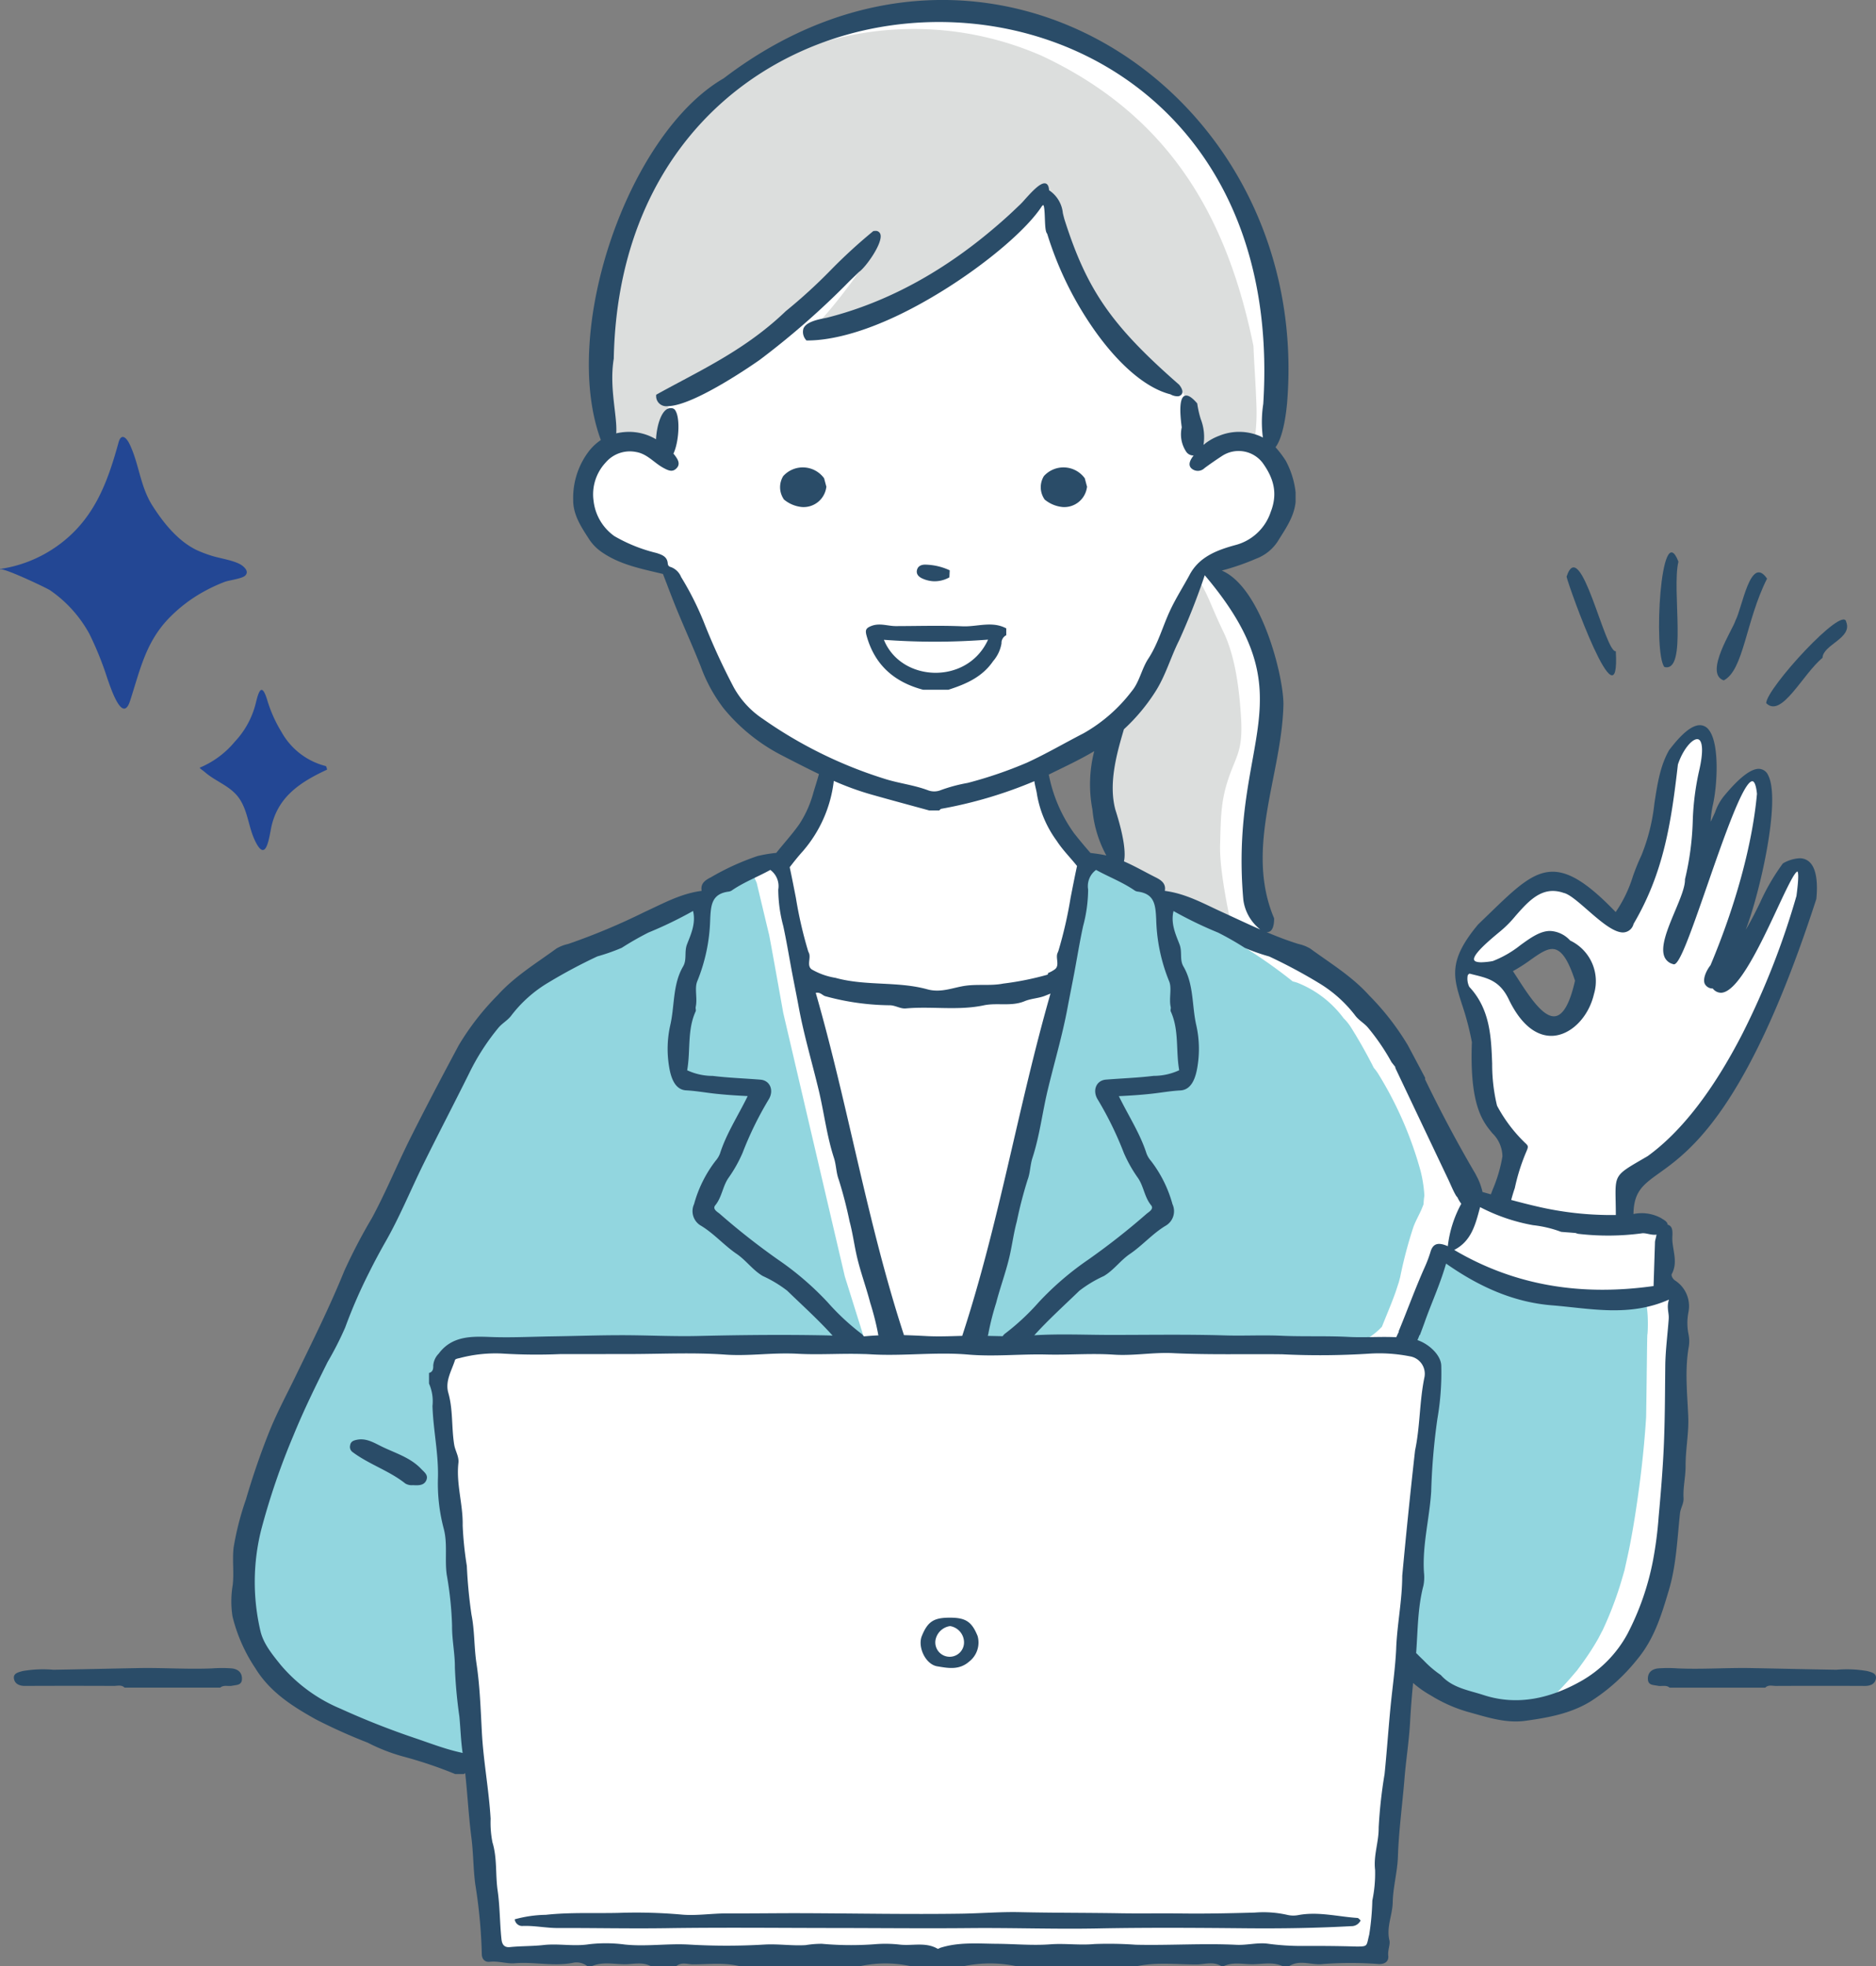
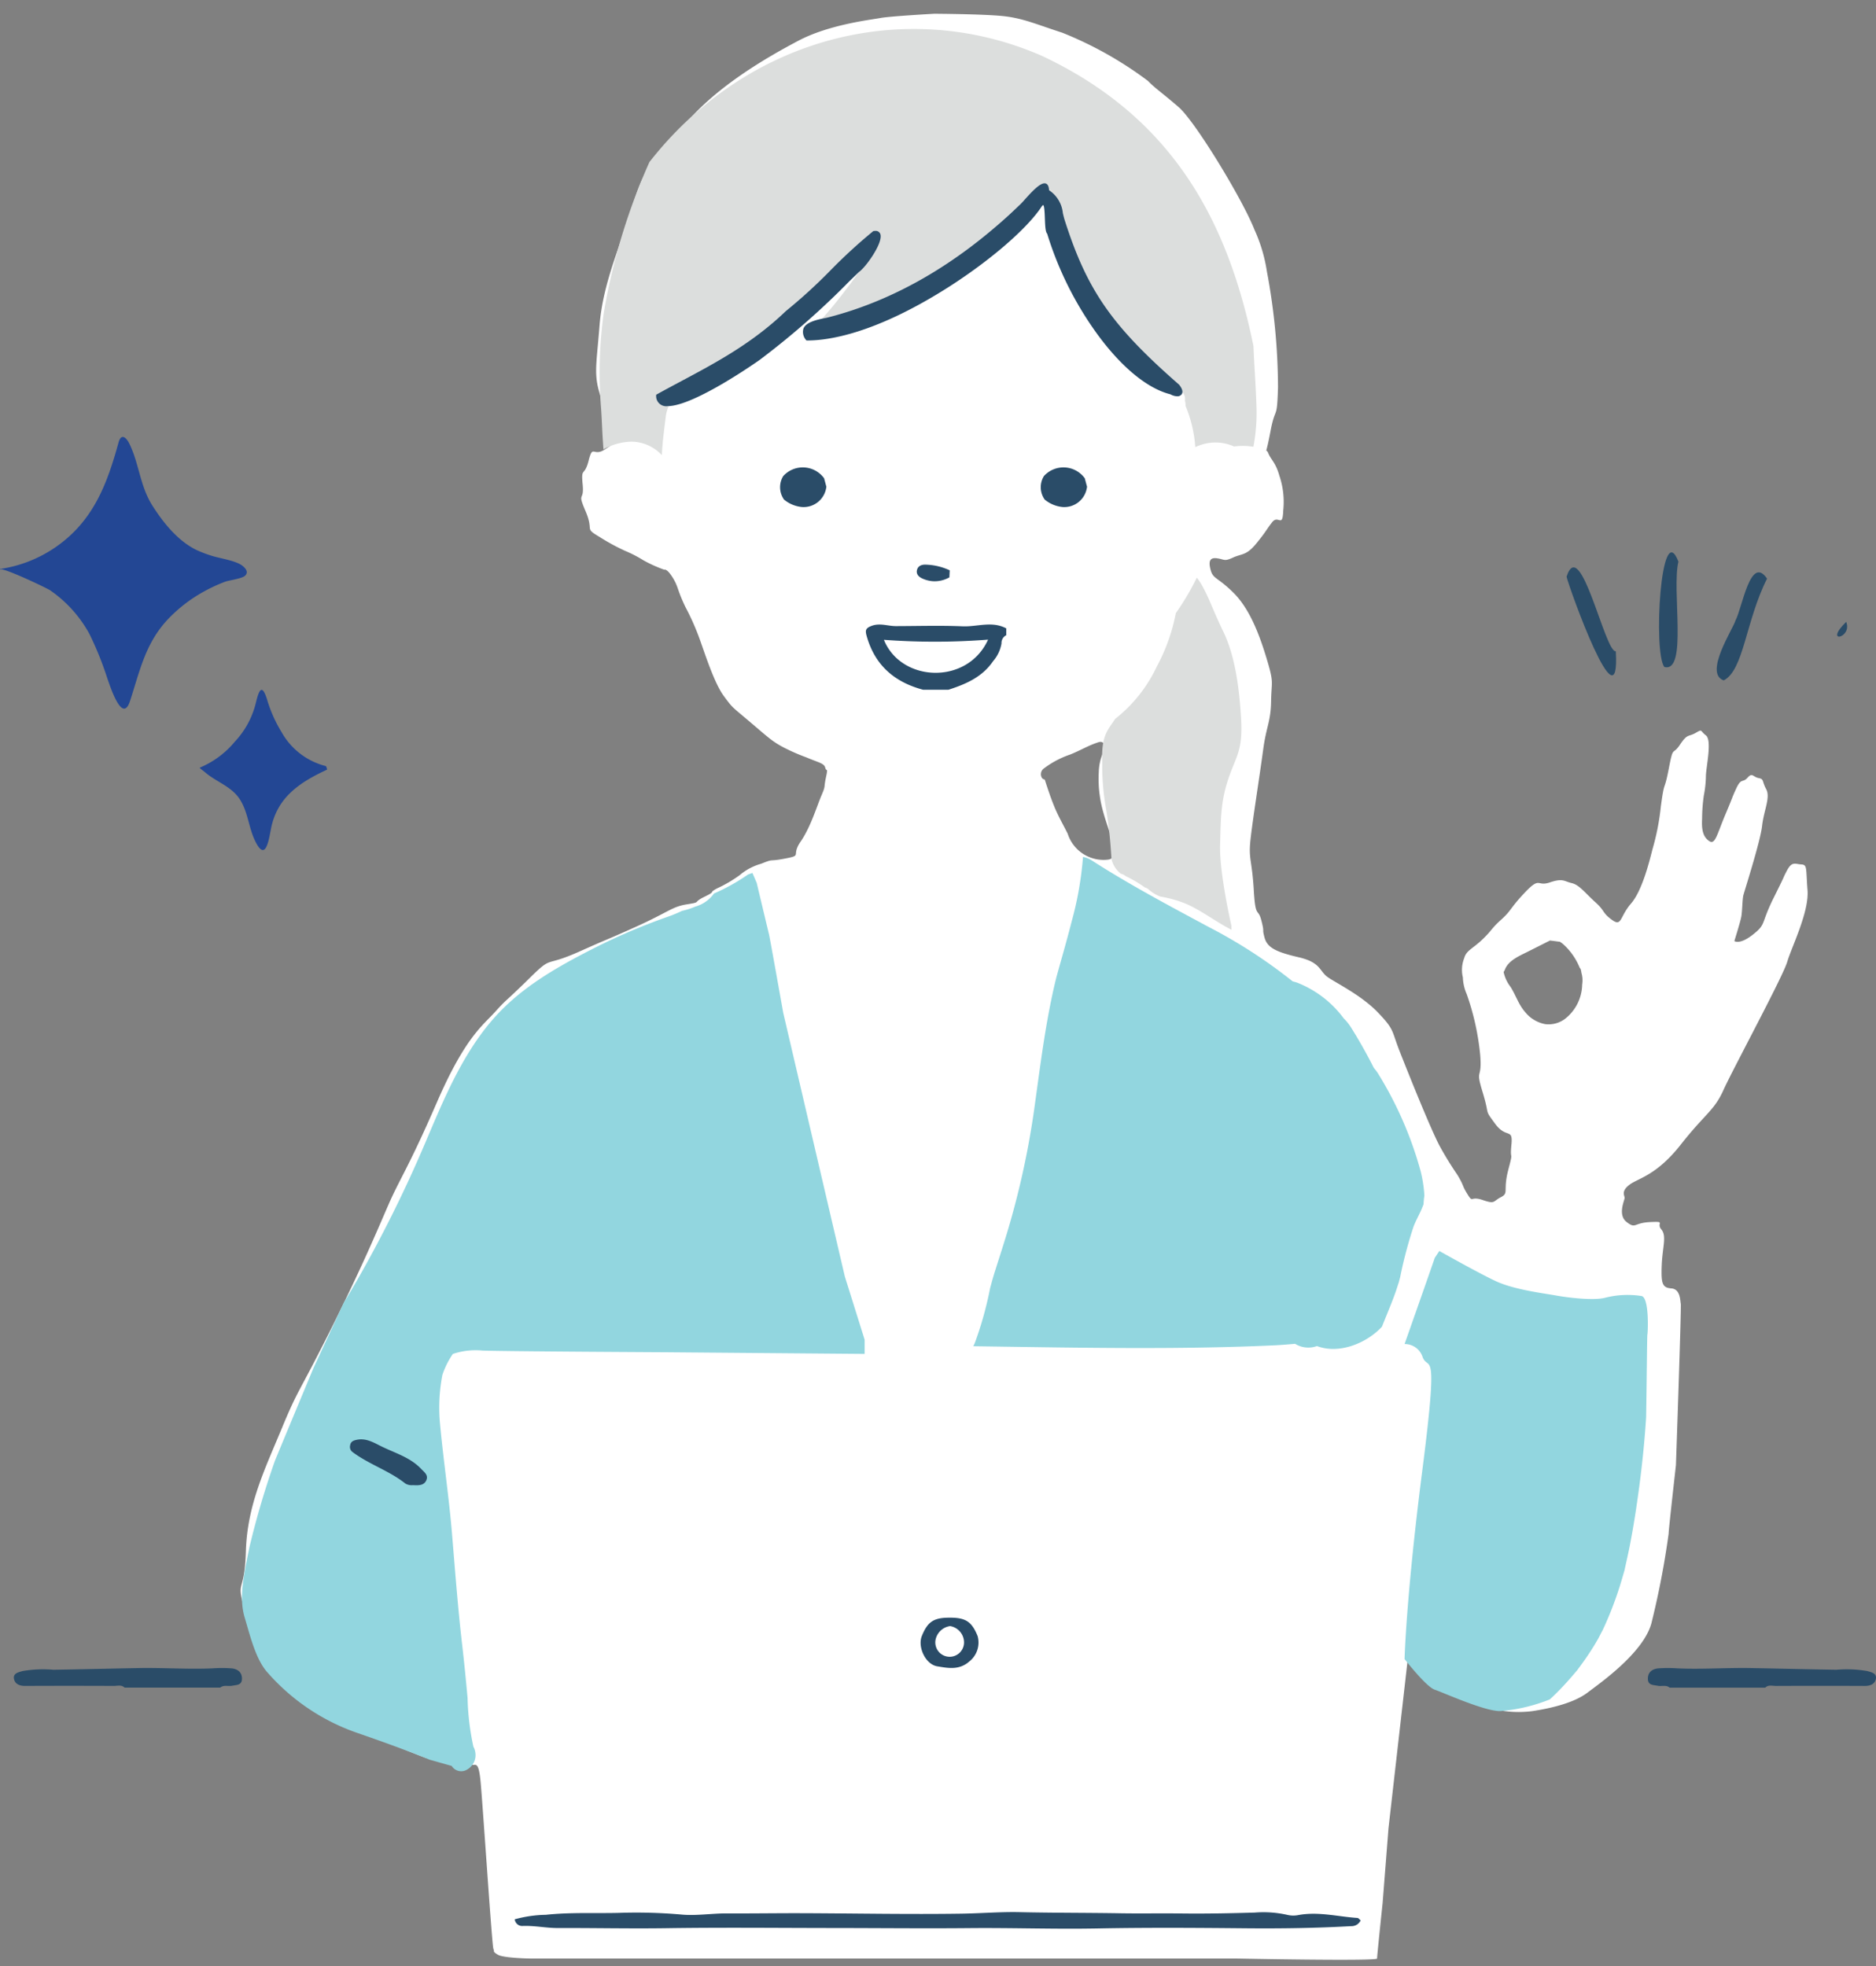
<svg xmlns="http://www.w3.org/2000/svg" width="270.473" height="283.483" viewBox="0 0 270.473 283.483">
  <rect x="0" y="0" width="270.473" height="283.483" fill="#808080" stroke="none" />
  <g id="img-man-02" transform="translate(-790 -2629)">
    <g id="img-man-02-2" data-name="img-man-02" transform="translate(-292.422 2013.134)">
      <path id="白地" d="M1361.935,745.35c-.25-3.148,0-3.648-.9-3.7s-1.349-.5-2.1.95.1-.1-1.849,3.8-1.049,3.8-3,5.348-2.7.95-2.7.95.85-2.7,1-3.5.15-2.5.3-3.1,2.449-7.747,2.7-10,1.233-4.1.591-5.3-.291-1.449-1.091-1.6-.9-.849-1.6-.05-.9-.049-1.65,1.6-.25.65-1.5,3.6-1.5,4.5-2.349,3.948-1.15-1.5-1.05-3.2a24.657,24.657,0,0,1,.25-3.4,15.394,15.394,0,0,0,.3-2.849c.05-1.4.9-5.1,0-5.8s-.45-.949-1.5-.35-1.15.05-2.249,1.7-.933-.049-1.616,3.5-.583,1.3-1.133,5.4a34.913,34.913,0,0,1-1.2,6.148c-.4,1.55-1.449,5.948-3.1,7.847s-1.3,3.4-2.749,2.349-.949-1.249-2.4-2.549-2.3-2.5-3.4-2.749-1.25-.75-3.149-.1-1.35-.9-3.549,1.4-1.949,2.6-3.448,3.948-1.3,1.5-2.7,2.849-2.349,1.6-2.648,2.7a4.614,4.614,0,0,0-.2,2.8,6.475,6.475,0,0,0,.55,2.4,36.75,36.75,0,0,1,1.949,8.8c.3,3.749-.75,1.749.35,5.348s.15,2.3,1.8,4.548,2.6.5,2.349,3.048.35.55-.45,3.6.127,3.33-1.061,3.939-.8,1.041-2.638.409-1.342.529-2.2-.861-.4-1.039-1.453-2.788a47.87,47.87,0,0,1-2.549-4.149c-1.349-2.549-4.648-10.8-5.8-13.744s-.7-3-3.1-5.5-6.048-4.249-7.248-5.1-.949-2.1-4.148-2.849-4.549-1.349-4.948-2.849.049-.5-.45-2.449-.85-.15-1.1-4.4-.75-4.448-.5-7,1.4-9.811,1.849-13.2,1.1-4.041,1.15-7.04.45-2.5-.65-6.148-2.5-7.2-4.748-9.446-2.949-2-3.3-3.249-.2-1.9.9-1.749,1,.5,2.3-.1,1.908-.25,3.378-2.049,1.37-1.9,2.269-3.049,1.507.95,1.6-1.7a11.76,11.76,0,0,0-.553-5c-.55-1.949-1.2-2.272-1.6-3.249s-.45.87.3-3.089.95-1.409,1.1-6.407a91.555,91.555,0,0,0-1.6-16.693,22.658,22.658,0,0,0-1.8-6.047c-1.749-4.448-8.546-15.594-10.9-17.643s-3.448-2.749-4.448-3.8a53.888,53.888,0,0,0-12.345-6.947c-3.848-1.25-5.7-2.1-8.546-2.4s-9.93-.337-9.93-.337-6.409.358-7.742.61-7.385.925-11.84,3.278-12.44,6.893-16.98,12.86-5.043,4.791-6.892,10.844-4.308,11.18-4.8,17.4-.914,7.144.347,10.759,1.541,3.323,1.508,4.888.519,1.125-1.124,2.2-1.687-.832-2.3,1.59-1.114.826-.861,3.431-.841.925.42,3.867-.274,2.354,2.006,3.7a29.7,29.7,0,0,0,3.709,2.017,18.132,18.132,0,0,1,2.605,1.345,19.4,19.4,0,0,0,3.039,1.372s.35-.236,1.2,1.132.6,1.667,1.849,4.267a35.217,35.217,0,0,1,2.2,5.048c.85,2.4,2.049,6.047,3.349,7.8s1.1,1.45,3.749,3.7,3.2,2.8,4.8,3.649a28.528,28.528,0,0,0,3.3,1.449c1.75.75,2.6.85,2.749,1.5s.444-.188.1,1.406,0,1.093-.647,2.593-1.549,4.549-3,6.648.35,1.95-2.249,2.45-1.449-.05-3.449.749a8.155,8.155,0,0,0-3.1,1.65,19.244,19.244,0,0,1-3.249,1.9c-1.4.75.049.3-1.8,1.2s-.35.75-2.548,1.1-2.6,1.1-7.5,3.3-2.949,1.25-8.1,3.549-3.649.4-7.147,3.848-3.149,2.849-4.9,4.8-4.3,3.6-8.4,13.045-5.348,11-7,14.795-3.948,9.3-8.546,18.443-4.448,8.047-6.847,13.845-4.948,10.946-5.148,17.643-1.6,3.648,0,9.046.949,4.448,3.249,7.3.5,1.7,3.4,3.749a49.767,49.767,0,0,0,5.548,3.548,128.5,128.5,0,0,0,13.595,6.1c1.9.549,6.147.9,6.748,1.049s1-.65,1.3,2.449,1.649,23.726,1.849,24.108-.2.332.65.832,4.848.549,4.848.549h101.71s20.192.4,20.192,0,.8-8,.8-8l.849-10.8,2.749-24.141a38.015,38.015,0,0,0,4.048,3.649,21.66,21.66,0,0,0,6.447,2.749,15.773,15.773,0,0,0,7.5.869c3.048-.469,6.1-1.269,7.947-2.668s8-5.7,9.2-9.946a121.536,121.536,0,0,0,2.5-12.995c-.05-.15,1.049-9.846,1.049-9.846s.8-22.841.7-23.291-.05-2.1-1.349-2.2-1.5-.65-1.4-3.3.75-4.249-.049-5.2.75-1.179-1.65-1.064-2,1.031-3.349,0-.3-3.134-.3-3.484-.55-.949.7-1.9,3.866-1.3,7.406-5.8,4.789-4.848,6.139-7.847,8.547-16.293,9.2-18.493S1362.185,748.5,1361.935,745.35Zm-100.787-4.4a5.433,5.433,0,0,1-5.877-3.729c-.632-1.278-1.349-2.5-1.893-3.822-.537-1.3-.982-2.645-1.416-3.987a.585.585,0,0,1-.4-.232,1.031,1.031,0,0,1,.2-1.31,13.525,13.525,0,0,1,3.846-2.058c1.392-.542,2.685-1.343,4.114-1.783.872-.269,1.056.711.734,1.306a7.522,7.522,0,0,0-.705,3.027,17.038,17.038,0,0,0,.134,3.3c.346,2.712,1.513,5.23,2.184,7.866A1.136,1.136,0,0,1,1261.148,740.948Zm68.3,18.007a6.436,6.436,0,0,1-2.463,4.95,3.949,3.949,0,0,1-2.875.768,4.875,4.875,0,0,1-2.894-1.749c-.955-1.08-1.344-2.45-2.109-3.64a5.235,5.235,0,0,1-.987-2.132,1.573,1.573,0,0,0,.194-.357c.5-1.312,2.136-1.985,3.293-2.568l3.2-1.61,1.43.184a4.061,4.061,0,0,1,.517.386,9.235,9.235,0,0,1,2.185,3.008c.057.122.112.248.164.378a.466.466,0,0,1,.148.24c.04.169.074.34.1.511A3.694,3.694,0,0,1,1329.448,758.955Z" transform="translate(-18.914 -1.152)" fill="#fff" />
      <g id="塗り" transform="translate(1117.31 620.044)">
        <g id="スーツ" transform="translate(0 119.366)">
          <path id="Path_3072" data-name="Path 3072" d="M1414.733,966.792a24.5,24.5,0,0,0,7-1.678c.138-.126.275-.252.41-.379.755-.713,1.474-1.465,2.168-2.238.4-.447.79-.9,1.181-1.362l.167-.193.084-.112c.745-1,1.466-2.007,2.127-3.064.3-.473.584-.952.859-1.437.036-.061.591-1.15.605-1.146a51.564,51.564,0,0,0,2.476-6.334c.2-.633.383-1.269.567-1.907.065-.224.1-.351.126-.422.018-.089.048-.233.1-.475.242-1.086.489-2.17.7-3.263.533-2.74.951-5.506,1.321-8.273.443-3.315.788-6.727,1-10.069.088-5.094.136-11.811.184-11.943.074-.2.295-5.2-.811-5.537a13.04,13.04,0,0,0-5.306.25c-1.622.417-5.233,0-7.075-.333s-6.043-.833-8.7-2.084-8.106-4.333-8.106-4.333l-.663,1c-.148.5-4.348,12.417-4.348,12.417a2.707,2.707,0,0,1,2.615,1.917c.848,2.083,2.313-2.167-.041,16.167s-2.575,27.334-2.575,27.334,3.1,4,4.348,4.417S1412.6,966.959,1414.733,966.792Z" transform="translate(-1233.182 -843.639)" fill="#92d6df" />
          <path id="Path_3073" data-name="Path 3073" d="M1223.233,872.65l-8.879-38.009s-1.935-10.863-2.049-11.306-1.78-7.449-1.78-7.449l-.617-1.423c-.209.075-.42.148-.629.222a28.313,28.313,0,0,1-4.91,2.738,4.96,4.96,0,0,1-2.729,1.9l-.058.029a10.071,10.071,0,0,1-1.818.574,19.65,19.65,0,0,1-1.916.8,89.057,89.057,0,0,0-10.977,4.684c-5.41,2.763-10.636,5.744-14.618,10.433-4.333,5.1-6.926,11.442-9.516,17.533a187.97,187.97,0,0,1-9.182,18.679c-.827,1.468-1.669,2.91-2.541,4.322l-4.39,9.463s-5.35,12.829-5.578,13.429a121.878,121.878,0,0,0-3.642,12.349c-.911,4.436-1.522,7.434-.7,10.192s1.614,6.094,3.322,7.963a30.4,30.4,0,0,0,12.977,8.7c7.285,2.517,10.358,3.837,10.358,3.837l3.189.9a1.613,1.613,0,0,0,2.2.537,2.387,2.387,0,0,0,1.208-2.462,2.42,2.42,0,0,0-.276-.845,36.715,36.715,0,0,1-.842-7.041c-.236-2.561-.485-5.12-.782-7.675-.62-5.332-1.017-10.686-1.464-16.034-.439-5.248-1.225-10.451-1.714-15.687a24.921,24.921,0,0,1,.331-7.174,11.838,11.838,0,0,1,1.51-3.02,10.3,10.3,0,0,1,4.266-.485c3.3.12,26.3.24,26.3.24l28.8.24V881.76Z" transform="translate(-1136.316 -812.144)" fill="#92d6df" />
          <path id="Path_3074" data-name="Path 3074" d="M1361.6,878.547c.284-.717.577-1.432.867-2.148.413-1.016.821-2.035,1.18-3.072-.011.03.277-.866.387-1.188.063-.246.182-.7.2-.764a62.707,62.707,0,0,1,1.919-7.251c.306-.812.738-1.574,1.093-2.363.13-.289.241-.583.357-.876a9.78,9.78,0,0,1,.117-1.233,18.73,18.73,0,0,0-.539-3.529,53.541,53.541,0,0,0-6.048-13.932,6.83,6.83,0,0,0-.7-.964c-1.013-2-2.108-3.953-3.306-5.857a7.276,7.276,0,0,0-1.051-1.3,15.245,15.245,0,0,0-6.644-5.109,5.247,5.247,0,0,0-.69-.2,73.47,73.47,0,0,0-12.152-7.868c-5.691-3.058-11.367-6.066-16.83-9.581a3.38,3.38,0,0,0-1.268-.5c0,.065,0,.131-.006.2a49.172,49.172,0,0,1-1.593,9.015q-.659,2.553-1.378,5.088c-.224.8-.45,1.591-.669,2.389-.067.243-.132.486-.2.73,0,.024-.032.132-.082.334-1.493,6.173-2.246,12.581-3.131,18.865a120.325,120.325,0,0,1-4.4,19.259c-.436,1.4-.89,2.785-1.325,4.18-.106.337-.2.676-.3,1.014-.02.089-.258.944-.308,1.149a51.04,51.04,0,0,1-2.2,7.868c-.065.152-.135.3-.209.455,9.581.131,19.163.32,28.745.243,4.9-.04,9.8-.148,14.7-.375.977-.046,1.961-.132,2.945-.217.072.041.138.084.214.123a3.625,3.625,0,0,0,2.94.2C1355.367,882.538,1359.324,880.984,1361.6,878.547Z" transform="translate(-1197.248 -810.804)" fill="#92d6df" />
        </g>
        <g id="髪の毛" transform="translate(51.571)">
          <path id="Path_3075" data-name="Path 3075" d="M1348.994,785.834c.109-4.061.109-6.294,1.19-9.543s2.111-3.993,1.841-8.663-.92-9.138-2.544-12.521-1.894-4.467-2.976-6.5a9.489,9.489,0,0,0-.864-1.335,36.6,36.6,0,0,1-3.03,5.125,26.675,26.675,0,0,1-2.731,7.676,20.915,20.915,0,0,1-6.017,7.573l-.075.114c-.974,1.489-1.948,2.3-1.786,6.159a35.941,35.941,0,0,0,.591,6.925c.6,3.7.671,6.246.762,7.086a3.769,3.769,0,0,0,1.349,2.048,1.214,1.214,0,0,1,.527.223l.172.123a17.515,17.515,0,0,1,2.732,1.61,1.556,1.556,0,0,1,.638.368,5.4,5.4,0,0,0,1.6.956,17.383,17.383,0,0,1,3.872,1.114c2.2,1,4.211,2.563,6.388,3.674-.007-.363-.018-.639-.018-.639S1348.885,789.9,1348.994,785.834Z" transform="translate(-1259.547 -668.171)" fill="#dcdedd" />
          <path id="Path_3076" data-name="Path 3076" d="M1312.37,676.656c-.084-2.828-.314-5.644-.42-8.465-3.65-17.918-11.582-32.978-30.52-41.863-19.435-8.494-42.377-2.831-56.57,15.318a89.675,89.675,0,0,0-6.608,21.917,62.855,62.855,0,0,0-.361,13.611c.115,1.625.156,3.255.271,4.881.023.334.044.676.068,1.02a8.6,8.6,0,0,1,4.081-1.114,6.044,6.044,0,0,1,4.34,1.943c.08-1.873.347-3.754.568-5.575.268-2.206,2.179-4.489,4.415-4.617.088,0,.172,0,.257,0,.035-.027.069-.055.1-.081q.716-.518,1.424-1.037a44.222,44.222,0,0,0,11.368-7.358,76.548,76.548,0,0,0,6.772-7.038c.421-.484.851-.968,1.277-1.458l.053-.053q2-1.62,3.936-3.323a1.356,1.356,0,0,1-.031.241c-.583,2.666-2.583,5.1-4.187,7.2a66.571,66.571,0,0,1-4.51,5.243.931.931,0,0,0,1.247.354c1.114-.52,2.21-1.074,3.3-1.647,2.633-.871,5.28-2.1,7.8-3.073.456-.176.908-.362,1.357-.553,2.155-1.584,4.284-3.206,6.45-4.775a52.349,52.349,0,0,0,5.464-4.31c1.461-1.384,2.9-2.783,4.438-4.066a1.91,1.91,0,0,1,.789-.614,1.178,1.178,0,0,1,.337-.118,1.386,1.386,0,0,1,.552-.177c.56-.572,1.31-.816,1.821-.254a1.187,1.187,0,0,1,.673,1.068l.008.065c2.548,4.753,3.31,10.238,6,14.943a23.235,23.235,0,0,0,6.117,7.105c2.262,1.741,4.99,2.838,7.141,4.7a1.5,1.5,0,0,1,.48,1.36,1.8,1.8,0,0,1,.08.448c.006.1.01.208.015.312a18.885,18.885,0,0,1,1.4,5.927c.183-.083.369-.162.563-.23a6.575,6.575,0,0,1,5.025.139,9.589,9.589,0,0,1,2.79.044l0-.011A26.083,26.083,0,0,0,1312.37,676.656Z" transform="translate(-1217.688 -622.459)" fill="#dcdedd" />
        </g>
        <g id="効果" transform="translate(190.971 75.466)">
-           <path id="Path_3077" data-name="Path 3077" d="M1494.593,757.138c-.409-2.512-11.5,9.589-11.531,11.72,2.215,2.234,5.258-4.191,8.12-6.534C1491.243,760.422,1495.538,759.5,1494.593,757.138Z" transform="translate(-1454.278 -747.124)" fill="#2a4c68" />
+           <path id="Path_3077" data-name="Path 3077" d="M1494.593,757.138C1491.243,760.422,1495.538,759.5,1494.593,757.138Z" transform="translate(-1454.278 -747.124)" fill="#2a4c68" />
          <path id="Path_3078" data-name="Path 3078" d="M1479.062,746.98c-2.4-3.513-3.562,4.2-4.559,6.053-.252,1.052-4.618,7.614-1.687,8.617C1475.715,760.178,1475.974,753.095,1479.062,746.98Z" transform="translate(-1450.156 -743.197)" fill="#2a4c68" />
          <path id="Path_3079" data-name="Path 3079" d="M1461.478,742.865c-2.547-6.565-3.666,13.211-2.024,15.193C1462.841,758.921,1460.481,746.972,1461.478,742.865Z" transform="translate(-1445.349 -741.535)" fill="#2a4c68" />
          <path id="Path_3080" data-name="Path 3080" d="M1444.745,757.035c-1.547.281-5.1-16.926-7.1-10.746C1438,747.863,1445.411,768.55,1444.745,757.035Z" transform="translate(-1437.644 -742.785)" fill="#2a4c68" />
        </g>
      </g>
      <g id="アウトライン" transform="translate(1084.422 615.866)">
        <g id="Group_1258" data-name="Group 1258" transform="translate(110.483 67.387)">
          <path id="Path_3081" data-name="Path 3081" d="M1294.492,745.1a8.731,8.731,0,0,0-3.223-.774l-.1-.006c-.87-.041-1.181.352-1.288.689-.179.565.094,1.025.79,1.328a4.434,4.434,0,0,0,1.564.378,4.345,4.345,0,0,0,2.225-.525l.069-.036.047-1.014Z" transform="translate(-1270.133 -730.297)" fill="#2a4c68" />
          <g id="Group_1257" data-name="Group 1257">
            <path id="Path_3082" data-name="Path 3082" d="M1265.088,723.778l-.026-.044a3.8,3.8,0,0,0-5.873-.282,3.074,3.074,0,0,0,.051,3.285l.037.075.066.053a4.738,4.738,0,0,0,2.54,1.046h0a3.3,3.3,0,0,0,3.51-2.812l.023-.093Z" transform="translate(-1258.752 -722.195)" fill="#2a4c68" />
            <path id="Path_3083" data-name="Path 3083" d="M1324.389,723.778l-.026-.044a3.8,3.8,0,0,0-5.873-.282,3.072,3.072,0,0,0,.051,3.285l.037.075.066.053a4.737,4.737,0,0,0,2.54,1.046h0a3.3,3.3,0,0,0,3.51-2.812l.023-.093Z" transform="translate(-1280.47 -722.195)" fill="#2a4c68" />
          </g>
          <path id="Path_3084" data-name="Path 3084" d="M1292.2,758.2c-3.2-.138-6.419-.033-9.63-.029-1.175,0-2.32-.493-3.536-.018-.8.314-.906.6-.677,1.426,1.167,4.185,3.962,6.658,8.137,7.766h3.666c2.52-.813,4.866-1.821,6.442-4.132a5.212,5.212,0,0,0,1.2-2.55,1.244,1.244,0,0,1,.686-1.177V758.5C1296.453,757.4,1294.3,758.288,1292.2,758.2Zm-11.354,1.947a99.455,99.455,0,0,0,15.021-.026C1292.885,766.7,1283.324,766.286,1280.848,760.145Z" transform="translate(-1265.894 -735.287)" fill="#2a4c68" />
        </g>
        <g id="Group_1259" data-name="Group 1259" transform="translate(31.349)">
          <path id="Path_3085" data-name="Path 3085" d="M1311.344,1051.292a3.784,3.784,0,0,1-1.655-.042,15.6,15.6,0,0,0-4.637-.317c-3.59.1-7.177.177-10.769.127-2.822-.039-5.646.021-8.468-.025-4.881-.082-9.764-.055-14.646-.164-2.78-.062-5.621.178-8.422.219-7.62.111-15.244-.042-22.866-.068-3.637-.013-7.274.047-10.911.03-2.222-.009-4.49.373-6.637.16a74.269,74.269,0,0,0-9.021-.235c-3.481.081-6.994-.1-10.474.278a17.843,17.843,0,0,0-4.473.647,1.082,1.082,0,0,0,1.2.958c1.674-.056,3.327.3,4.984.3,5.222-.018,10.443.1,15.667.024,8.1-.123,16.209-.032,24.314-.026,6.461.005,12.922.075,19.382.014,6.181-.058,12.358.168,18.542.048,7.117-.139,14.24-.089,21.359-.022,5.054.047,10.1-.029,15.146-.309a1.445,1.445,0,0,0,1.361-.83c-.155-.124-.3-.343-.462-.353C1317.019,1051.518,1314.217,1050.758,1311.344,1051.292Z" transform="translate(-1157.5 -775.178)" fill="#2a4c68" />
          <path id="Path_3086" data-name="Path 3086" d="M1293.094,990.9c1.564.26,3.171.585,4.625-.7a3.477,3.477,0,0,0,1.2-3.66c-.845-2.082-1.715-2.658-4.017-2.655-2.321,0-3.182.567-4.026,2.641C1290.236,988.114,1291.412,990.624,1293.094,990.9Zm1.858-5.8a2.394,2.394,0,0,1,2,2.186,2.071,2.071,0,1,1-4.117-.108A2.486,2.486,0,0,1,1294.952,985.1Z" transform="translate(-1191.318 -750.651)" fill="#2a4c68" />
          <path id="Path_3087" data-name="Path 3087" d="M1171.147,947.576c-1.574-1.657-3.722-2.266-5.674-3.218-1.118-.544-2.233-1.259-3.6-.979-.49.1-.89.247-.968.811a.907.907,0,0,0,.343.951c2.373,1.782,5.272,2.681,7.6,4.531a1.776,1.776,0,0,0,1.114.245c.9.062,1.612.016,1.926-.7C1172.213,948.463,1171.62,948.073,1171.147,947.576Z" transform="translate(-1143.774 -735.791)" fill="#2a4c68" />
-           <path id="Path_3088" data-name="Path 3088" d="M1361.546,740.278a2.03,2.03,0,0,0-1.568-.665,5.261,5.261,0,0,0-2.367.727l-.023.012-.015.02a30.976,30.976,0,0,0-3.28,5.639c-.62,1.27-1.257,2.572-2.065,3.9,1.98-5.064,5.118-18.636,3.239-22.258a1.5,1.5,0,0,0-1.364-.937c-1.155,0-2.811,1.287-4.924,3.823a7.527,7.527,0,0,0-1.365,2.432c-.233.52-.516,1.15-.645,1.356a14.638,14.638,0,0,1,.323-2.405c.642-2.818.994-8.849-.59-10.835a1.6,1.6,0,0,0-1.282-.666c-1.147,0-2.641,1.215-4.452,3.623-1.281,2.258-1.683,4.885-2.107,7.666a27.658,27.658,0,0,1-1.878,7.5,31.867,31.867,0,0,0-1.231,3.032,18.836,18.836,0,0,1-2.473,5.121c-3.919-4.073-6.639-5.812-9.08-5.812-2.9,0-5.384,2.407-9.147,6.051-.506.49-1.035,1-1.6,1.544-4.355,5.213-3.594,7.593-2.333,11.536a39.865,39.865,0,0,1,1.428,5.438c-.349,9.141,1.565,11.455,2.964,13.145a4.739,4.739,0,0,1,1.44,3.33,20.9,20.9,0,0,1-1.4,4.77c-.087.23-.174.466-.262.7l-1.21-.336c-.027-.146-.068-.292-.107-.431-.075-.267-.162-.532-.257-.793a8,8,0,0,0-.557-1.19.782.782,0,0,0-.053-.127q-3.926-6.691-7.3-13.682c0-.082,0-.166,0-.248-.918-1.736-1.829-3.45-2.5-4.706a37.7,37.7,0,0,0-5.6-7.2c-2.451-2.722-5.552-4.592-8.459-6.719a5.715,5.715,0,0,0-1.7-.664c-1.573-.487-3.1-1.076-4.609-1.714.63.059,1.1-.475,1.1-1.977-4.3-10.164,1.129-20.662,1.34-30.856.018-4.107-3.187-16.867-8.89-19.292a34.93,34.93,0,0,0,4.964-1.716,6.391,6.391,0,0,0,3.1-2.486c1.109-1.8,2.348-3.495,2.58-5.673v-1.416a12.52,12.52,0,0,0-1.417-4.541,14.28,14.28,0,0,0-1.481-1.953c.676-.852,1.345-2.906,1.666-6.312,3.72-44.69-43.082-75.986-81.219-46.876-13.726,7.933-23.587,36.279-17.715,52.152a7.418,7.418,0,0,0-1.767,1.672,11.072,11.072,0,0,0-2.219,6.994c-.009,2.121,1.139,3.84,2.245,5.558a6.757,6.757,0,0,0,1.921,1.967c2.644,1.817,5.708,2.377,8.775,3.122.67,1.723,1.337,3.525,2.069,5.3,1.109,2.688,2.313,5.338,3.381,8.042a22.518,22.518,0,0,0,3.306,6.045,26.487,26.487,0,0,0,8.475,6.811c1.748.9,3.491,1.8,5.259,2.648-.245.883-.521,1.756-.791,2.635a15.66,15.66,0,0,1-2.061,4.623c-1.019,1.442-2.218,2.742-3.3,4.108a20.719,20.719,0,0,0-2.69.451,36.129,36.129,0,0,0-6.741,3.072c-.9.447-1.509.939-1.328,1.953-3.045.395-5.611,1.851-8.22,3.04a93.261,93.261,0,0,1-11.033,4.62,5.715,5.715,0,0,0-1.7.664c-2.906,2.127-6.008,4-8.459,6.719a37.673,37.673,0,0,0-5.6,7.2c-2.376,4.44-4.727,8.9-6.982,13.4-1.907,3.808-3.518,7.771-5.538,11.515a79.491,79.491,0,0,0-4,7.659c-2.1,5.18-4.589,10.161-7.022,15.176-1.287,2.654-2.693,5.262-3.789,7.994-1.279,3.19-2.391,6.459-3.361,9.757a41.633,41.633,0,0,0-1.774,6.923c-.212,1.818.079,3.609-.134,5.436a14.176,14.176,0,0,0-.024,4.531,23.47,23.47,0,0,0,3.292,7.449c2.138,3.474,5.374,5.5,8.733,7.379a79.528,79.528,0,0,0,7.461,3.349,26.6,26.6,0,0,0,5.077,1.987,61.592,61.592,0,0,1,7.545,2.541h1.238c.071-.043.135-.089.2-.136.339,3.09.494,6.2.893,9.284.288,2.221.264,4.5.559,6.747a74.048,74.048,0,0,1,.94,10.041c0,.707.423,1.213,1.134,1.131,1.238-.142,2.5.306,3.593.214,2.858-.243,5.7.506,8.546-.093a2.58,2.58,0,0,1,1.961.512h.61c1.536-.666,3.151-.288,4.72-.279,1.264.007,2.587-.38,3.811.279h3.656c.748-.638,1.637-.264,2.439-.263,2.235,0,4.488-.293,6.7.263h17.368a17.142,17.142,0,0,1,7.313,0h7.617a18.551,18.551,0,0,1,7.618,0h17.369c2.828-.607,5.692-.247,8.537-.248,1.207,0,2.483-.476,3.651.248h.3c1.385-.653,2.859-.252,4.282-.28s2.873-.355,4.25.28h.914c1.581-1.013,3.287-.086,4.931-.314a52.919,52.919,0,0,1,8.03.011c.869.012,1.438-.378,1.338-1.235-.089-.777.313-1.6.173-2.166-.474-1.923.438-3.658.473-5.507.041-2.175.676-4.374.749-6.588.124-3.76.643-7.489.945-11.23.221-2.745.67-5.5.815-8.265.1-1.846.249-3.7.428-5.54a15.252,15.252,0,0,0,2.558,1.8,21.239,21.239,0,0,0,5.4,2.386c2.737.752,5.387,1.663,8.257,1.266,3.243-.449,6.46-1.026,9.328-2.768a27.355,27.355,0,0,0,6.786-6.108c2.469-2.965,3.508-6.479,4.553-9.981,1.067-3.576,1.2-7.357,1.6-11.066.084-.769.56-1.379.512-2.2-.09-1.541.3-3.065.293-4.628-.013-2.38.485-4.743.382-7.141-.145-3.352-.513-6.711.079-10.055a5,5,0,0,0-.018-1.681,8.121,8.121,0,0,1-.033-3.284,4.4,4.4,0,0,0-1.865-4.527c-.429-.257-.645-.777-.541-.969.87-1.6.206-3.194.09-4.792-.062-.859.282-2.067-.677-2.326-.05-.473-.556-.686-.959-.956a5.84,5.84,0,0,0-3.974-.584c.053-3.27,1.4-4.238,3.73-5.911,4.479-3.213,12.816-9.193,22.635-39.51C1362.585,743.728,1362.569,741.4,1361.546,740.278Zm-71,17.238A18.74,18.74,0,0,1,1296,762.38c.539.657,1.259,1.041,1.778,1.662a31.654,31.654,0,0,1,3.385,4.969c.175.226.354.448.531.671a.843.843,0,0,0,.074.285l4.37,9.207,2.143,4.514,1.093,2.3c.346.729.649,1.51,1.057,2.207a1.387,1.387,0,0,0,.234.3,4.668,4.668,0,0,0,.553.928,16.689,16.689,0,0,0-1.941,6.115c-1.177-.5-2.091-.563-2.492.81a18.3,18.3,0,0,1-.861,2.276c-1.353,3.034-2.48,6.161-3.752,9.23.017.006.033.014.05.02-.136.257-.259.522-.375.79-2.3-.113-4.6.078-6.9-.043-3.213-.168-6.453-.025-9.641-.166-2.739-.121-5.467.031-8.2-.051-5.461-.163-10.929-.067-16.395-.068-3.686,0-7.386-.18-11.055.05,2.031-2.244,4.309-4.3,6.5-6.42a17.882,17.882,0,0,1,3.535-2.125c1.457-.871,2.383-2.256,3.78-3.2,1.762-1.2,3.242-2.914,5.1-4.035a2.417,2.417,0,0,0,1.009-3.124,18.032,18.032,0,0,0-3.109-6.25,3.5,3.5,0,0,1-.632-1.051c-.915-2.865-2.568-5.374-3.99-8.271,1.675-.082,3.227-.185,4.765-.356,1.364-.152,2.717-.4,4.1-.47,1.61-.084,2.219-1.775,2.486-3.542a15.583,15.583,0,0,0-.19-5.871c-.644-2.814-.33-5.853-1.846-8.451-.586-1-.141-2.087-.569-3.2-.53-1.379-1.3-2.993-.866-4.8a57.988,57.988,0,0,0,6.428,3.109,43.141,43.141,0,0,1,3.847,2.2,28.42,28.42,0,0,0,3.516,1.237A75.282,75.282,0,0,1,1290.551,757.516Zm-59.676,50.849c-5.3-16.193-8.02-33.014-12.722-49.354.717-.127.966.4,1.426.5a36.162,36.162,0,0,0,9.161,1.292c.865-.023,1.585.531,2.4.458,3.739-.338,7.523.342,11.232-.445,1.951-.414,3.983.2,5.894-.6.941-.389,2.041-.416,2.94-.778l.792-.318c-4.692,16.342-7.409,33.162-12.726,49.35-1.75.047-3.533.126-5.3.022C1232.946,808.44,1231.913,808.391,1230.875,808.365Zm12.189-.356a39.065,39.065,0,0,1,1.1-4.294c.57-2.206,1.368-4.341,1.893-6.552.407-1.717.622-3.482,1.083-5.183a60.953,60.953,0,0,1,1.564-6.033c.378-.986.36-2.117.69-3.127,1.039-3.181,1.419-6.509,2.193-9.749.954-3.99,2.134-7.932,2.882-11.972.354-1.912.754-3.816,1.1-5.729.365-2,.7-4.006,1.137-6a20.809,20.809,0,0,0,.719-5.246,2.9,2.9,0,0,1,1.147-2.837c1.724.97,3.761,1.73,5.558,2.966a1,1,0,0,0,.427.159c2.487.318,2.583,1.962,2.684,4.056a25.245,25.245,0,0,0,1.858,8.864c.438,1.019-.054,2.487.235,3.74.044.194-.077.443,0,.611,1.235,2.7.712,5.632,1.221,8.488a8.717,8.717,0,0,1-3.689.813c-2.28.28-4.585.356-6.876.541-1.431.116-1.99,1.615-1.157,2.908a49.287,49.287,0,0,1,3.735,7.649,19.79,19.79,0,0,0,2.019,3.59c.859,1.228.948,2.784,1.915,3.965.44.538-.291.94-.631,1.218a101.19,101.19,0,0,1-8.409,6.613,42.988,42.988,0,0,0-7.151,6.142,33.866,33.866,0,0,1-4.781,4.471,1.553,1.553,0,0,0-.426.436c-.718-.011-1.434-.029-2.148-.045A3.069,3.069,0,0,0,1243.063,808.01Zm14.988-75.354a16.924,16.924,0,0,0,2,6.552c-.75-.169-1.52-.268-2.289-.365-.811-.922-1.6-1.872-2.365-2.84a21.449,21.449,0,0,1-3.647-8.464l.1-.044c2.166-1.069,4.369-2.087,6.454-3.328A19.274,19.274,0,0,0,1258.051,732.656Zm21.735,12.834a6.509,6.509,0,0,0,2.46,4.393c-1.859-.813-3.694-1.687-5.544-2.531-2.609-1.19-5.175-2.645-8.221-3.04.181-1.014-.432-1.506-1.328-1.953-1.526-.761-3-1.624-4.566-2.3.276-1.141.02-3.528-1.24-7.462-1.032-3.863.266-8.292,1.235-11.585a27.292,27.292,0,0,0,4.569-5.475c1.453-2.288,2.167-4.9,3.377-7.31a98.2,98.2,0,0,0,3.709-9.423C1289.443,716.785,1277.772,722.26,1279.786,745.49Zm-69.329-26.023a13,13,0,0,1-4.12-4.486,94.018,94.018,0,0,1-4.336-9.456,43.1,43.1,0,0,0-3.258-6.459,2.555,2.555,0,0,0-1.428-1.423c-.314-.082-.469-.2-.5-.552-.082-.973-.808-1.229-1.62-1.494a22.633,22.633,0,0,1-6.08-2.436,7.228,7.228,0,0,1-2.994-5.083,6.718,6.718,0,0,1,1.748-5.529,4.577,4.577,0,0,1,4.359-1.517c1.627.262,2.59,1.542,3.907,2.265.756.416,1.378.715,1.98.05.577-.636.1-1.319-.3-1.857-.056-.075-.12-.144-.182-.215.788-1.64.986-5,.32-6.151a.687.687,0,0,0-.588-.41.67.67,0,0,0-.07,0c-.027,0-.054,0-.08,0-1.265,0-1.984,2.461-2.091,4.489a7.574,7.574,0,0,0-4.369-1.055,8.091,8.091,0,0,0-1.367.2c.181-2.5-1.048-6.608-.355-10.78,1.293-66.555,98.193-64.911,93.639,6.547a17.078,17.078,0,0,0-.053,4.841c-.072-.038-.139-.081-.214-.117a7.626,7.626,0,0,0-6.11-.134,7.753,7.753,0,0,0-2.237,1.3,7.137,7.137,0,0,0-.4-3.721,14.307,14.307,0,0,1-.5-2.209l0-.036-.023-.027c-.65-.752-1.162-1.117-1.563-1.117a.6.6,0,0,0-.463.217c-.446.511-.51,1.982-.189,4.373a4.53,4.53,0,0,0,.648,3.517,1.23,1.23,0,0,0,.94.534h0a.929.929,0,0,0,.13-.01c-.075.1-.152.2-.223.311-.254.389-.679,1.126-.007,1.638a1.378,1.378,0,0,0,1.806-.124c.811-.6,1.643-1.175,2.488-1.726a4.356,4.356,0,0,1,5.874.969c1.531,2.124,2.252,4.315,1.176,7.077a7.309,7.309,0,0,1-5.123,4.789c-2.68.733-5.191,1.708-6.557,4.251-.916,1.706-1.967,3.336-2.8,5.11-1.094,2.317-1.744,4.838-3.178,7.022-.954,1.453-1.281,3.368-2.375,4.669a22.862,22.862,0,0,1-6.956,6.082c-2.713,1.392-5.362,2.95-8.141,4.225a60.7,60.7,0,0,1-8.579,2.933,22.519,22.519,0,0,0-3.9,1.049,2.529,2.529,0,0,1-1.806.008c-2.1-.791-4.341-1.012-6.445-1.714A63.324,63.324,0,0,1,1210.457,719.467Zm5.907,19.041a18.762,18.762,0,0,0,4.381-9.966c.005-.029.007-.057.011-.086a41.44,41.44,0,0,0,5.213,1.908c2.845.81,5.7,1.573,8.555,2.357h1.42c.105-.084.2-.22.319-.243a63.139,63.139,0,0,0,13.41-3.982c.078.655.3,1.3.384,1.959a15.862,15.862,0,0,0,2.845,6.654c.84,1.3,1.955,2.4,2.921,3.616-.332,1.526-.628,3.06-.93,4.592a60.188,60.188,0,0,1-1.766,7.686,4.511,4.511,0,0,0-.168.425c-.171.733.355,1.679-.34,2.2a4.342,4.342,0,0,1-.959.523c-.025.08-.051.16-.075.24a42.216,42.216,0,0,1-6.395,1.287c-1.74.347-3.548.068-5.352.3-1.825.233-3.566,1.086-5.595.527-4.311-1.186-8.9-.446-13.251-1.654a9.955,9.955,0,0,1-3.426-1.221c-.7-.517-.17-1.463-.34-2.2-.034-.147-.12-.281-.169-.425a60.189,60.189,0,0,1-1.767-7.686c-.29-1.474-.576-2.95-.892-4.419C1215.027,740.079,1215.669,739.269,1216.365,738.508Zm-15.524,22.567c.288-1.252-.2-2.721.234-3.74a25.239,25.239,0,0,0,1.858-8.864c.1-2.094.2-3.739,2.684-4.056a1,1,0,0,0,.427-.159c1.8-1.236,3.835-2,5.559-2.966a2.9,2.9,0,0,1,1.146,2.837,20.8,20.8,0,0,0,.719,5.246c.433,1.993.771,4,1.138,6,.35,1.913.749,3.817,1.1,5.729.749,4.041,1.928,7.982,2.882,11.972.774,3.24,1.155,6.568,2.193,9.749.329,1.01.313,2.141.69,3.127a60.882,60.882,0,0,1,1.563,6.033c.461,1.7.676,3.466,1.084,5.183.525,2.211,1.323,4.346,1.893,6.552a39.174,39.174,0,0,1,1.1,4.294,3.4,3.4,0,0,0,.08.386c-.58.027-1.16.062-1.74.115-.126.011-.252.016-.378.024a1.55,1.55,0,0,0-.433-.449,33.887,33.887,0,0,1-4.781-4.471,42.933,42.933,0,0,0-7.151-6.142,101.226,101.226,0,0,1-8.408-6.613c-.341-.278-1.072-.68-.631-1.218.967-1.181,1.057-2.738,1.915-3.965a19.735,19.735,0,0,0,2.018-3.59,49.236,49.236,0,0,1,3.735-7.649c.833-1.294.273-2.792-1.157-2.908-2.292-.186-4.6-.261-6.876-.541a8.717,8.717,0,0,1-3.688-.813c.509-2.856-.015-5.792,1.221-8.488C1200.918,761.518,1200.8,761.269,1200.841,761.075ZM1160.5,866.51a113.744,113.744,0,0,1-10.833-4.27,22.82,22.82,0,0,1-8.637-6.3c-1.214-1.51-2.521-3.079-2.945-4.925a30.951,30.951,0,0,1,.11-14.578,101.545,101.545,0,0,1,4.654-13.617c1.472-3.614,3.189-7.1,4.923-10.584a47.315,47.315,0,0,0,2.536-4.978,73.181,73.181,0,0,1,3.426-7.884c.765-1.546,1.583-3.064,2.438-4.568,2.041-3.591,3.608-7.45,5.44-11.164,2.148-4.356,4.4-8.66,6.558-13.013a32.947,32.947,0,0,1,4.239-6.592c.52-.621,1.239-1,1.778-1.662a18.743,18.743,0,0,1,5.446-4.864,75.4,75.4,0,0,1,7.035-3.755,28.41,28.41,0,0,0,3.515-1.237,43.219,43.219,0,0,1,3.847-2.2,57.976,57.976,0,0,0,6.428-3.109c.437,1.809-.336,3.423-.866,4.8-.428,1.112.017,2.194-.569,3.2-1.517,2.6-1.2,5.637-1.846,8.451a15.573,15.573,0,0,0-.191,5.871c.267,1.767.876,3.458,2.486,3.542,1.384.072,2.737.318,4.1.47,1.538.171,3.09.274,4.765.356-1.422,2.9-3.074,5.406-3.99,8.271a3.471,3.471,0,0,1-.632,1.051,18.028,18.028,0,0,0-3.109,6.25,2.417,2.417,0,0,0,1.009,3.124c1.858,1.12,3.339,2.837,5.1,4.035,1.4.949,2.323,2.333,3.781,3.2a17.894,17.894,0,0,1,3.534,2.125c2.208,2.136,4.507,4.209,6.549,6.475-.3-.013-.593-.023-.888-.03-6.173-.124-12.344-.061-18.518.086-3.685.088-7.377-.118-11.066-.113-3.3,0-6.608.121-9.9.169-3,.044-6,.206-9.016.087-2.661-.1-5.5-.167-7.4,2.4a2.743,2.743,0,0,0-.792,1.723c.015.48-.049.915-.609,1.067v1.522a6.327,6.327,0,0,1,.5,3.242c.111,3.5.9,6.918.787,10.458a25.4,25.4,0,0,0,.839,7.236c.573,2.164.122,4.424.43,6.63a50.17,50.17,0,0,1,.769,7.368c-.021,2.034.424,4,.406,6.028a68.856,68.856,0,0,0,.649,7.058c.167,1.749.212,3.516.468,5.249-.123-.034-.25-.064-.38-.094C1164.681,868.029,1162.59,867.221,1160.5,866.51Zm141.339-13.064c-.125,2.905-.567,5.841-.845,8.766-.3,3.145-.516,6.3-.835,9.44a68.9,68.9,0,0,0-.85,7.718c.027,2.066-.766,3.988-.516,6.1a19.166,19.166,0,0,1-.4,4.417,37.273,37.273,0,0,1-.444,4.9c-.427,1.653-.139,1.726-1.808,1.729-2.627-.079-5.255-.1-7.879-.083a36.207,36.207,0,0,1-4.951-.327c-1.436-.195-2.985.234-4.506.161-4.839-.234-9.681.1-14.517-.011a54.617,54.617,0,0,0-5.964-.1c-2.147.2-4.248-.12-6.375.041-2.532.191-5.121-.057-7.666-.076-2.694-.02-5.486-.276-8.151.571-.142.045-.331.193-.412.146-1.747-1.02-3.678-.379-5.51-.607a18.378,18.378,0,0,0-3.633-.042,46.146,46.146,0,0,1-7.546-.068,14.3,14.3,0,0,0-2.342.191c-1.991.12-3.959-.2-5.97-.08a92.192,92.192,0,0,1-10.849,0c-3.1-.177-6.193.316-9.25-.006a20.951,20.951,0,0,0-5.152-.041c-2.236.349-4.379-.131-6.551.113-1.613.182-3.252.134-4.867.3-1,.1-1.163-.655-1.219-1.2-.242-2.314-.215-4.661-.547-6.958s-.049-4.667-.743-6.937a14.587,14.587,0,0,1-.268-3.419c-.247-4.163-1.036-8.263-1.259-12.419-.179-3.335-.286-6.712-.781-9.975-.355-2.339-.253-4.7-.719-7.026a70.194,70.194,0,0,1-.67-7.028,49.872,49.872,0,0,1-.6-5.824c.068-3.043-.961-5.989-.612-9.039.1-.915-.464-1.717-.611-2.622-.4-2.477-.15-5.019-.846-7.462-.489-1.716.486-3.2.968-4.744.045-.145.419-.224.653-.269a20.168,20.168,0,0,1,6.083-.659,80.414,80.414,0,0,0,8.468.08q4.892,0,9.785-.006c4.655,0,9.328-.25,13.96.081,3.472.248,6.883-.323,10.338-.126,3.54.2,7.112-.125,10.651.086,4.69.281,9.371-.37,14.046.035,3.767.326,7.528-.1,11.3-.006,3.2.08,6.46-.2,9.669.016,2.874.195,5.706-.357,8.527-.217,5.262.26,10.522.1,15.78.167a111.11,111.11,0,0,0,12.65-.1,22.723,22.723,0,0,1,5.722.388,2.551,2.551,0,0,1,2.137,3c-.732,3.5-.621,7.115-1.357,10.578a916.291,916.291,0,0,0-1.849,18.065C1302.7,846.572,1301.985,849.972,1301.836,853.445Zm39.289-47.465c-.162,2.284-.475,4.578-.5,6.845-.043,3.943-.04,7.874-.223,11.822-.154,3.308-.428,6.59-.729,9.882a55.719,55.719,0,0,1-.818,6.328,38.7,38.7,0,0,1-3.675,10.569,17.32,17.32,0,0,1-6.789,6.872c-4.322,2.412-9.051,3.564-13.986,1.951-2.141-.7-4.491-1.015-6.142-2.88a14.974,14.974,0,0,1-2.465-2.1c-.3-.287-.6-.576-.887-.873l-.06-.063-.092-.082-.051-.046c.246-3.243.212-6.527,1.046-9.707a6.2,6.2,0,0,0,.08-1.923c-.251-3.94.8-7.766,1.044-11.67a92.733,92.733,0,0,1,.892-10.47,38.626,38.626,0,0,0,.559-7.672c-.04-1.517-1.766-3.126-3.432-3.682q.158-.351.289-.714l.06-.014c.24-.632.48-1.264.706-1.905.955-2.7,2.179-5.319,3.072-8.4,4.642,3.251,9.607,5.561,15.258,6.017,5.556.449,11.136,1.718,16.876-.825C1340.786,804.4,1341.186,805.13,1341.125,805.98Zm-1.758-12.1c-.06.268-.113.539-.182.778a1.945,1.945,0,0,0-.046.46c-.066,1.965-.129,3.931-.2,6.168-10.205,1.435-19.825.06-28.744-5.207,2.512-1.283,3.076-3.742,3.72-6.118.005-.02.009-.04.014-.059a3,3,0,0,0,.283.149,26.625,26.625,0,0,0,7.359,2.46,16.728,16.728,0,0,1,4.036.959c.73.071,1.376.1,2.105.172a1.554,1.554,0,0,0,.572.138,36.641,36.641,0,0,0,8.914-.089C1337.82,793.576,1338.575,793.992,1339.367,793.875Zm20.18-48.866a113.457,113.457,0,0,1-7.782,19.863c-4.216,8.212-8.822,14.161-13.677,17.677l-.89.518c-3.77,2.191-3.805,2.247-3.728,5.934.012.572.025,1.249.027,2.038a46.944,46.944,0,0,1-11.553-1.278c-1.183-.274-2.359-.579-3.532-.894.167-.617.338-1.184.523-1.723a28.64,28.64,0,0,1,1.641-5.2c.342-.8.335-.847-.2-1.342a21.373,21.373,0,0,1-4.007-5.329,25.336,25.336,0,0,1-.7-6.059c-.144-3.863-.295-7.858-3.294-11.067a2.633,2.633,0,0,1-.234-1.643.5.5,0,0,1,.271-.268c.255.068.5.13.752.191,1.984.492,3.7.917,4.963,3.658,2.089,4.234,4.45,5.123,6.063,5.123,2.7,0,5.345-2.579,6.149-6a6.487,6.487,0,0,0-3.428-7.744,4.155,4.155,0,0,0-2.886-1.38c-1.445,0-2.812.985-4.259,2.029a15.277,15.277,0,0,1-4,2.31,10.092,10.092,0,0,1-1.668.179c-.414,0-.928-.058-1.028-.335-.279-.771,2.357-2.962,3.618-4.01a16.27,16.27,0,0,0,2.353-2.349c1.555-1.766,3.163-3.592,5.378-3.592a4.709,4.709,0,0,1,1.564.286c.8.165,2.067,1.271,3.411,2.442,1.838,1.6,3.738,3.256,5.144,3.256a1.6,1.6,0,0,0,1.517-1.234c4.317-7.337,5.413-14.459,6.393-22.982.73-2.185,2.025-3.652,2.776-3.652a.484.484,0,0,1,.4.2c.26.328.589,1.346-.143,4.469a38.451,38.451,0,0,0-.895,7.193,40.755,40.755,0,0,1-1.119,8.345c.036,1.074-.683,2.789-1.444,4.6-1.071,2.556-2.179,5.2-1.474,6.665a1.806,1.806,0,0,0,1.2.958.269.269,0,0,0,.131.033c.807,0,2.344-4.312,4.785-11.347,2.326-6.705,5.221-15.05,6.515-15.05.179,0,.505.238.667,1.812-.656,7.22-3.042,16.009-6.7,24.718-.424.514-1.185,1.844-.829,2.673a1.255,1.255,0,0,0,1.157.679,1.506,1.506,0,0,0,1.163.615c2.465,0,5.762-7.051,8.169-12.2,1.214-2.6,2.469-5.279,2.884-5.279h0C1359.812,741.677,1359.895,742.406,1359.546,745.01Zm-40.884,10.869a23.869,23.869,0,0,0,2.545-1.629c1.191-.839,2.218-1.563,3.128-1.563,1.239,0,2.25,1.409,3.276,4.566-.764,3.408-1.788,5.137-3.043,5.137-1.7,0-3.681-3.069-5.271-5.533C1319.079,756.52,1318.867,756.191,1318.662,755.879Z" transform="translate(-1133.887 -615.866)" fill="#2a4c68" />
          <path id="Path_3089" data-name="Path 3089" d="M1298.33,660.927c.15-.211.218-.213.221-.213.179,0,.225,1.279.247,1.894.044,1.2.089,1.967.335,2.231a49.4,49.4,0,0,0,7.153,14.379c3.5,4.819,7.271,7.935,10.626,8.776a2.038,2.038,0,0,0,.952.278h0a.733.733,0,0,0,.707-.365c.153-.321.008-.78-.422-1.309-9.734-8.509-13.287-13.633-16.528-23.833-.089-.309-.161-.615-.231-.912a4.466,4.466,0,0,0-1.984-3.282c-.042-.664-.262-1-.656-1-.733,0-1.9,1.292-2.84,2.33a10.57,10.57,0,0,1-.943.975c-8.578,8.221-17.887,13.634-27.66,16.088-1.408.262-2.943.62-3.319,1.555a1.748,1.748,0,0,0,.4,1.662l.034.047h.166c2.976,0,9.484-.944,19.636-7.264C1290.509,669.049,1296.18,664.211,1298.33,660.927Z" transform="translate(-1181.504 -631.139)" fill="#2a4c68" />
          <path id="Path_3090" data-name="Path 3090" d="M1259.778,674.318c.934-.62,3.479-4.147,3.092-5.433a.693.693,0,0,0-.753-.484,1.748,1.748,0,0,0-.229.016l-.031,0-.025.02a76.771,76.771,0,0,0-6.157,5.647,75.778,75.778,0,0,1-6.432,5.871c-4.819,4.63-10.031,7.409-15.072,10.1-1.175.626-2.39,1.274-3.569,1.93l-.059.033v.068a1.453,1.453,0,0,0,1.666,1.576h0c3.852,0,13.194-6.62,13.281-6.685a114.82,114.82,0,0,0,12.922-11.336C1258.872,675.2,1259.332,674.752,1259.778,674.318Z" transform="translate(-1169.286 -635.107)" fill="#2a4c68" />
        </g>
        <g id="Group_1260" data-name="Group 1260" transform="translate(0 240.491)">
          <path id="Path_3091" data-name="Path 3091" d="M1115.792,995.383a20.27,20.27,0,0,0-2.815.005c-3.5.149-7-.109-10.5-.047-4.117.074-8.233.179-12.35.244a17.217,17.217,0,0,0-4.449.187c-.639.177-1.356.335-1.247,1.075s.739,1.072,1.595,1.068q6.4-.029,12.8,0c.521,0,1.109-.2,1.559.246h13.794c.506-.434,1.141-.151,1.7-.269.626-.133,1.424-.042,1.428-1.011C1117.315,995.9,1116.647,995.467,1115.792,995.383Z" transform="translate(-1084.422 -995.331)" fill="#2a4c68" />
          <path id="Path_3092" data-name="Path 3092" d="M1487.777,995.772a17.212,17.212,0,0,0-4.448-.187c-4.117-.065-8.233-.17-12.35-.244-3.5-.062-6.994.2-10.5.047a20.269,20.269,0,0,0-2.815-.005c-.855.084-1.523.513-1.518,1.5,0,.969.8.878,1.429,1.011.56.118,1.2-.165,1.7.269h13.795c.45-.45,1.037-.244,1.559-.246q6.4-.028,12.8,0c.856,0,1.484-.317,1.595-1.068S1488.417,995.95,1487.777,995.772Z" transform="translate(-1220.562 -995.331)" fill="#2a4c68" />
        </g>
      </g>
    </g>
    <g id="キラキラ" transform="translate(127.115 1959.358)">
      <path id="Path_3093" data-name="Path 3093" d="M697.8,751.187c-.963-.736-3.311-1.049-4.472-1.438a18.1,18.1,0,0,1-2.031-.771c-2.736-1.3-4.852-3.94-6.445-6.448-1.783-2.806-1.909-6.033-3.3-8.888-.449-.922-1.193-1.594-1.574-.21-1.456,5.28-3.172,10.136-7.421,13.816a18.948,18.948,0,0,1-9.665,4.432c-.006.036,0,.071-.007.106.047-.55,6.765,2.644,7.235,2.969a18.293,18.293,0,0,1,5.653,6.279,47.406,47.406,0,0,1,2.6,6.456c.393,1.08,2.144,6.632,3.256,3.229,1.436-4.4,2.215-8.374,5.527-11.858a21.349,21.349,0,0,1,5.056-3.894,23.384,23.384,0,0,1,3.052-1.425c.667-.255,2.531-.454,2.988-.924C698.685,752.166,698.417,751.658,697.8,751.187Z" fill="#234794" />
      <path id="Path_3094" data-name="Path 3094" d="M709.877,780.1a10.156,10.156,0,0,1-6.406-4.919,19.514,19.514,0,0,1-2.1-4.746c-.713-2.212-1.134-1.408-1.611.595a12.428,12.428,0,0,1-3.021,5.548,13.125,13.125,0,0,1-5.059,3.747c.062.162.37.321.772.667,1.672,1.438,3.841,2.02,5.061,3.974,1.119,1.791,1.223,3.945,2.109,5.823,1.479,3.136,1.957.328,2.321-1.6.875-4.624,4.2-6.766,8.1-8.583A1.549,1.549,0,0,0,709.877,780.1Z" fill="#234794" />
    </g>
  </g>
</svg>